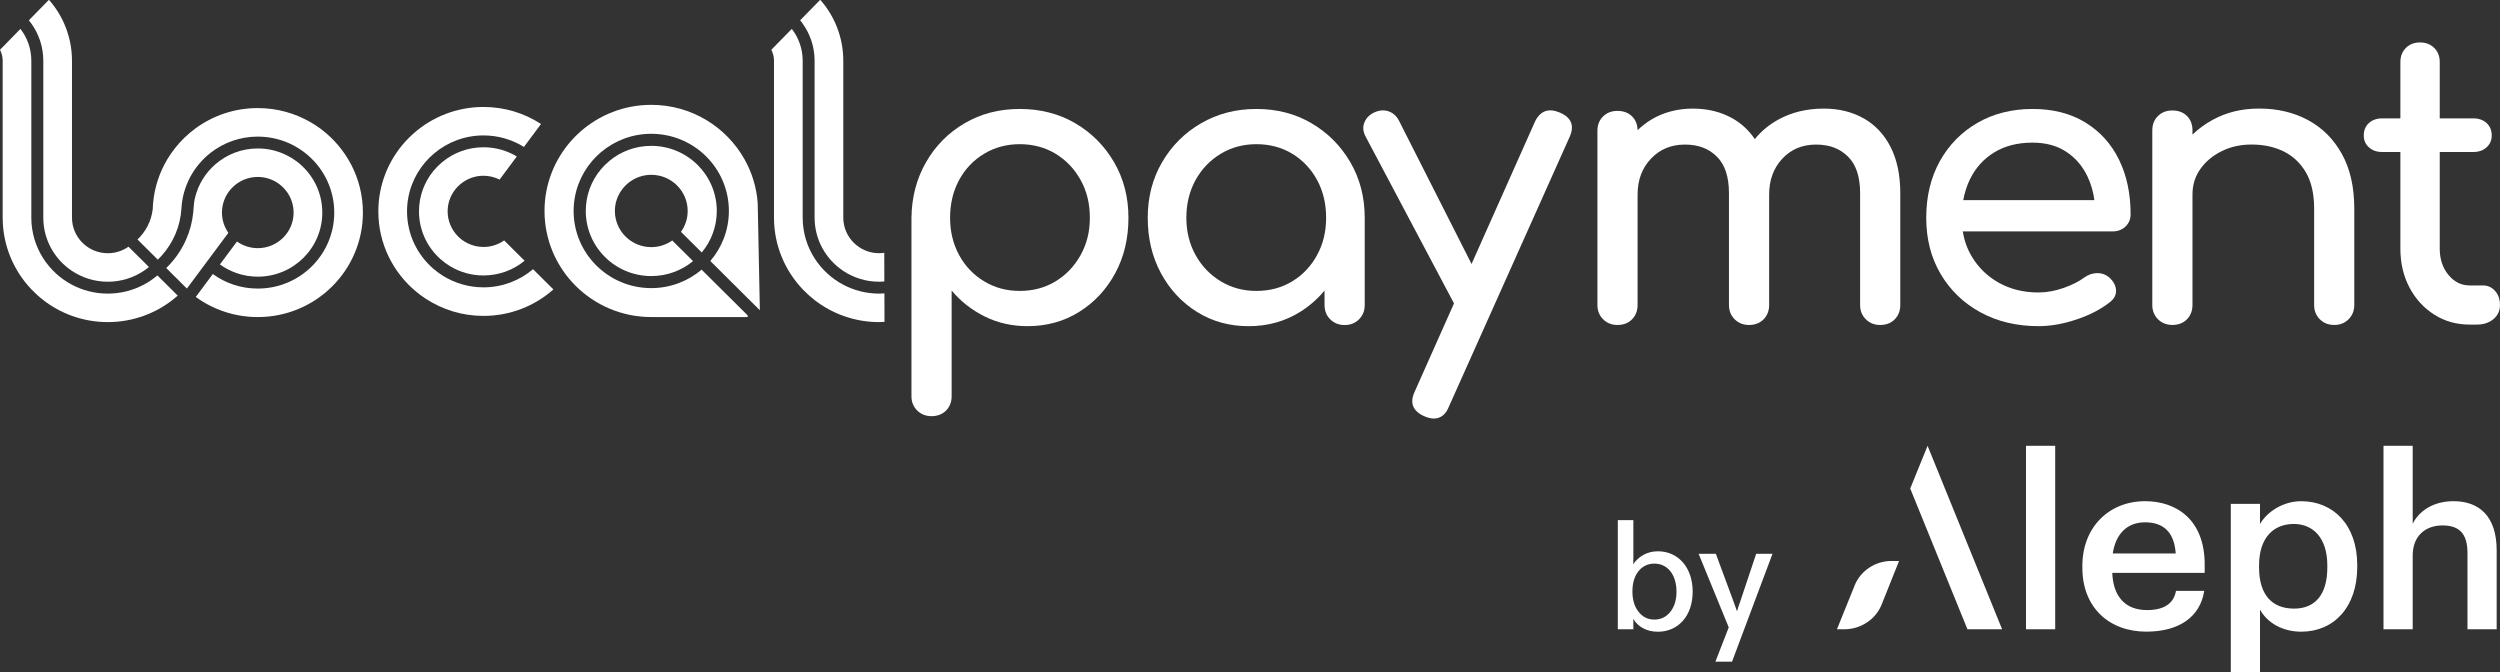
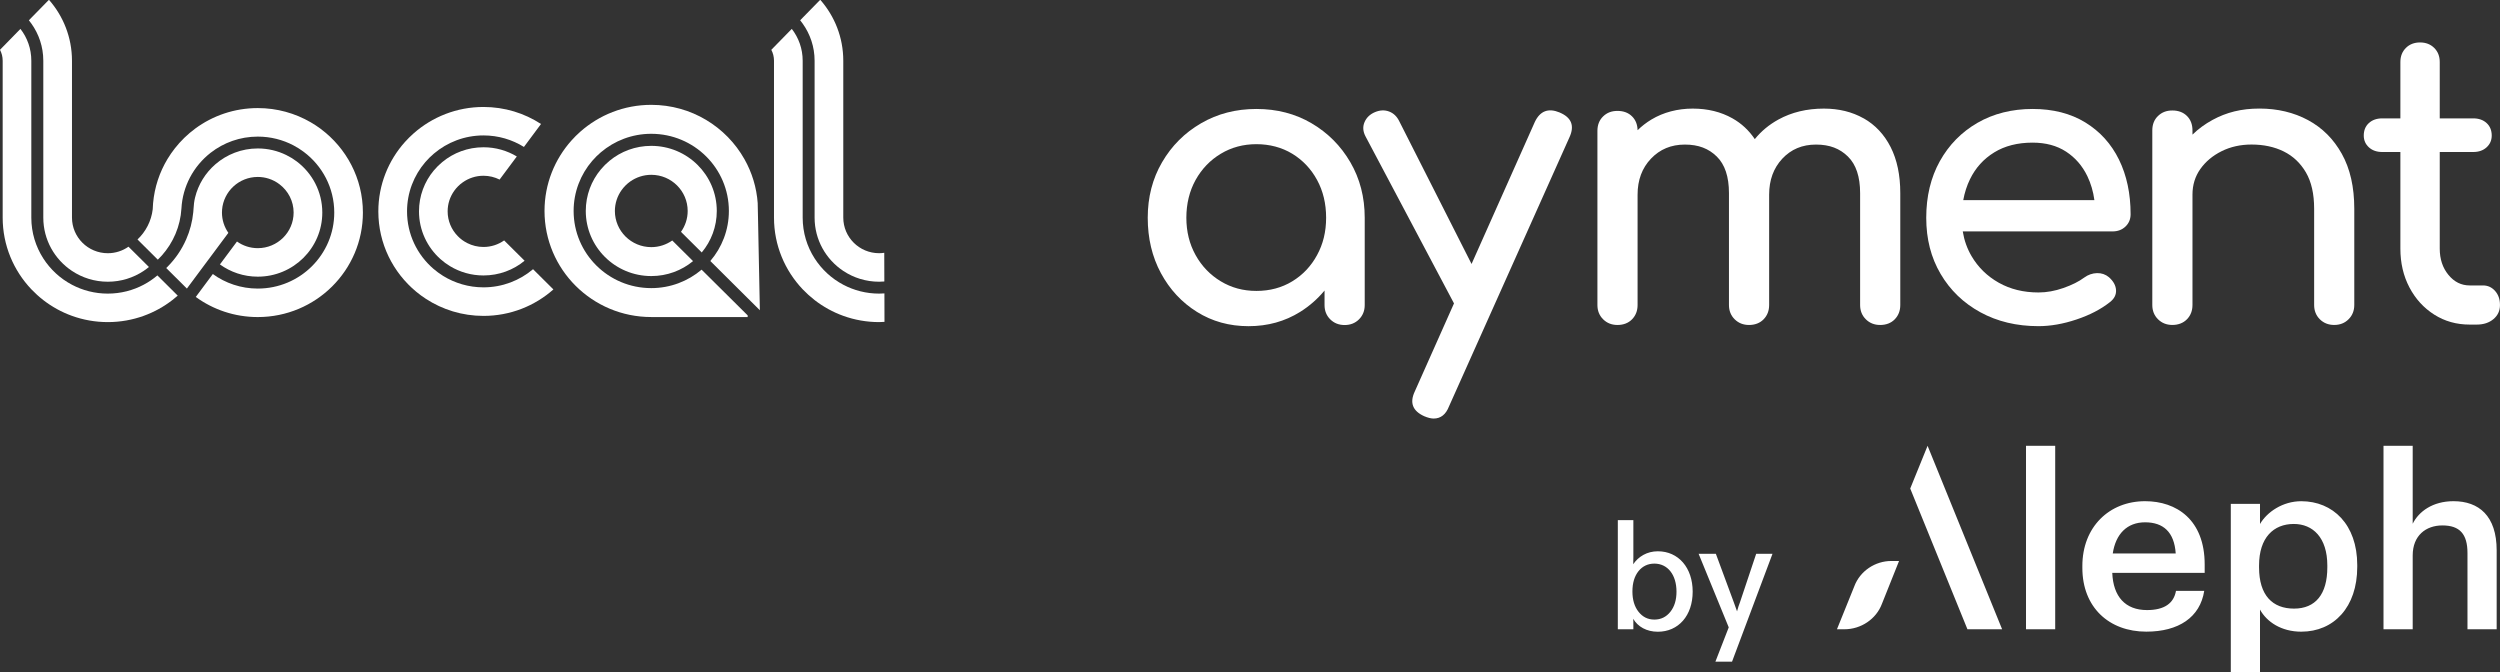
<svg xmlns="http://www.w3.org/2000/svg" width="212" height="57" viewBox="0 0 212 57" fill="none">
  <rect x="0" y="0" width="212" height="57" fill="#333333" stroke="none" />
-   <path d="M91.184 10.452C89.803 9.645 88.233 9.24 86.477 9.24C84.72 9.24 83.18 9.645 81.8 10.452C80.419 11.259 79.329 12.359 78.528 13.755C77.726 15.149 77.314 16.719 77.292 18.466V33.597C77.292 34.085 77.453 34.487 77.777 34.809C78.099 35.129 78.506 35.291 78.996 35.291C79.485 35.291 79.919 35.129 80.231 34.809C80.543 34.489 80.699 34.085 80.699 33.597V24.638C81.479 25.567 82.419 26.303 83.521 26.846C84.622 27.389 85.828 27.658 87.144 27.658C88.769 27.658 90.227 27.253 91.518 26.446C92.81 25.639 93.828 24.544 94.574 23.163C95.32 21.781 95.692 20.213 95.692 18.466C95.692 16.719 95.285 15.149 94.474 13.755C93.66 12.362 92.564 11.261 91.184 10.454V10.452ZM91.635 21.633C91.111 22.574 90.405 23.315 89.515 23.856C88.626 24.398 87.612 24.67 86.477 24.67C85.341 24.67 84.356 24.398 83.455 23.856C82.553 23.313 81.847 22.574 81.335 21.633C80.823 20.693 80.567 19.637 80.567 18.464C80.567 17.291 80.823 16.203 81.335 15.26C81.847 14.32 82.553 13.578 83.455 13.038C84.356 12.495 85.363 12.226 86.477 12.226C87.59 12.226 88.626 12.497 89.515 13.038C90.405 13.581 91.114 14.322 91.635 15.26C92.159 16.2 92.42 17.267 92.42 18.464C92.42 19.661 92.157 20.693 91.635 21.633Z" fill="white" />
  <path d="M111.22 10.452C109.84 9.645 108.281 9.24 106.543 9.24C104.806 9.24 103.244 9.645 101.853 10.452C100.461 11.259 99.36 12.359 98.546 13.755C97.732 15.149 97.328 16.719 97.328 18.466C97.328 20.213 97.7 21.779 98.446 23.163C99.192 24.546 100.21 25.642 101.502 26.449C102.793 27.256 104.25 27.66 105.876 27.66C107.501 27.66 108.958 27.256 110.252 26.449C111.044 25.952 111.734 25.348 112.321 24.636V25.869C112.321 26.357 112.482 26.761 112.806 27.081C113.128 27.401 113.535 27.563 114.024 27.563C114.514 27.563 114.919 27.403 115.243 27.081C115.564 26.761 115.728 26.357 115.728 25.869V18.468C115.728 16.721 115.321 15.151 114.509 13.758C113.698 12.364 112.601 11.264 111.22 10.454V10.452ZM111.687 21.633C111.176 22.574 110.474 23.315 109.585 23.856C108.695 24.398 107.681 24.67 106.546 24.67C105.41 24.67 104.426 24.398 103.524 23.856C102.623 23.313 101.909 22.574 101.387 21.633C100.863 20.693 100.603 19.637 100.603 18.464C100.603 17.291 100.863 16.203 101.387 15.26C101.911 14.32 102.625 13.578 103.524 13.038C104.426 12.495 105.432 12.226 106.546 12.226C107.659 12.226 108.695 12.497 109.585 13.038C110.476 13.581 111.176 14.322 111.687 15.26C112.199 16.2 112.455 17.267 112.455 18.464C112.455 19.661 112.199 20.693 111.687 21.633Z" fill="white" />
  <path d="M132.259 9.538C131.301 9.141 130.599 9.405 130.156 10.336L124.788 22.385L118.669 10.304C118.469 9.885 118.179 9.601 117.799 9.458C117.421 9.315 117.019 9.332 116.598 9.509C116.176 9.686 115.879 9.97 115.713 10.355C115.547 10.743 115.574 11.145 115.796 11.567L123.299 25.729L119.97 33.203C119.524 34.155 119.792 34.85 120.772 35.294C121.084 35.427 121.352 35.493 121.573 35.493C122.175 35.493 122.609 35.148 122.875 34.463L133.095 11.632C133.538 10.658 133.26 9.962 132.259 9.541V9.538Z" fill="white" />
  <path d="M158.037 10.038C157.058 9.485 155.935 9.209 154.665 9.209C153.218 9.209 151.933 9.519 150.808 10.137C150.016 10.573 149.35 11.126 148.807 11.797C148.307 11.053 147.676 10.466 146.916 10.038C145.936 9.485 144.813 9.209 143.543 9.209C142.274 9.209 141.063 9.519 140.037 10.137C139.608 10.396 139.218 10.699 138.867 11.041C138.855 10.559 138.702 10.168 138.399 9.87C138.088 9.56 137.676 9.405 137.164 9.405C136.652 9.405 136.267 9.56 135.946 9.87C135.624 10.181 135.461 10.59 135.461 11.099V25.865C135.461 26.352 135.622 26.756 135.946 27.076C136.267 27.396 136.674 27.558 137.164 27.558C137.654 27.558 138.088 27.399 138.399 27.076C138.711 26.756 138.867 26.352 138.867 25.865V16.508C138.867 15.27 139.245 14.252 140.003 13.454C140.761 12.657 141.718 12.26 142.876 12.26C144.033 12.26 144.891 12.597 145.581 13.273C146.27 13.949 146.616 14.981 146.616 16.375V25.865C146.616 26.352 146.777 26.756 147.101 27.076C147.423 27.396 147.83 27.558 148.32 27.558C148.809 27.558 149.243 27.399 149.555 27.076C149.867 26.756 150.023 26.352 150.023 25.865V16.508C150.023 15.27 150.396 14.252 151.141 13.454C151.887 12.657 152.837 12.26 153.997 12.26C155.157 12.26 156.013 12.597 156.702 13.273C157.392 13.949 157.738 14.981 157.738 16.375V25.865C157.738 26.352 157.899 26.756 158.223 27.076C158.544 27.396 158.951 27.558 159.441 27.558C159.931 27.558 160.365 27.399 160.676 27.076C160.988 26.756 161.144 26.352 161.144 25.865V16.375C161.144 14.848 160.871 13.549 160.328 12.476C159.782 11.402 159.019 10.59 158.04 10.035L158.037 10.038Z" fill="white" />
  <path d="M176.837 10.384C175.59 9.621 174.098 9.24 172.363 9.24C170.628 9.24 169.044 9.633 167.687 10.418C166.33 11.203 165.267 12.289 164.497 13.67C163.73 15.052 163.345 16.651 163.345 18.466C163.345 20.281 163.752 21.847 164.563 23.228C165.375 24.609 166.5 25.695 167.936 26.48C169.371 27.265 171.013 27.658 172.86 27.658C173.884 27.658 174.958 27.471 176.084 27.093C177.208 26.718 178.148 26.23 178.906 25.632C179.284 25.344 179.462 25.002 179.44 24.604C179.418 24.207 179.216 23.841 178.84 23.509C178.55 23.267 178.212 23.15 177.822 23.16C177.432 23.172 177.069 23.298 176.737 23.541C176.291 23.873 175.707 24.166 174.983 24.42C174.259 24.675 173.552 24.801 172.863 24.801C171.593 24.801 170.47 24.524 169.49 23.972C168.511 23.419 167.743 22.666 167.185 21.716C166.812 21.078 166.564 20.383 166.442 19.624H179.14C179.586 19.624 179.951 19.486 180.241 19.21C180.531 18.934 180.675 18.585 180.675 18.166C180.675 16.418 180.346 14.875 179.691 13.537C179.033 12.199 178.082 11.148 176.835 10.384H176.837ZM169.108 12.924C170.009 12.371 171.094 12.095 172.363 12.095C173.477 12.095 174.422 12.35 175.202 12.858C175.982 13.367 176.581 14.058 177.005 14.933C177.305 15.556 177.505 16.234 177.605 16.973H166.483C166.598 16.341 166.788 15.747 167.056 15.197C167.524 14.235 168.209 13.476 169.11 12.924H169.108Z" fill="white" />
  <path d="M195.722 10.185C194.509 9.534 193.134 9.206 191.599 9.206C190.064 9.206 188.804 9.526 187.625 10.168C186.984 10.517 186.416 10.934 185.922 11.416V11.063C185.922 10.554 185.766 10.144 185.454 9.834C185.142 9.524 184.73 9.369 184.218 9.369C183.707 9.369 183.322 9.524 183 9.834C182.676 10.144 182.515 10.554 182.515 11.063V25.862C182.515 26.349 182.676 26.754 183 27.074C183.322 27.394 183.728 27.556 184.218 27.556C184.708 27.556 185.142 27.396 185.454 27.074C185.766 26.754 185.922 26.349 185.922 25.862V16.506C185.922 15.687 186.143 14.962 186.589 14.332C187.035 13.702 187.637 13.198 188.392 12.822C189.148 12.446 189.996 12.257 190.929 12.257C191.955 12.257 192.862 12.451 193.651 12.839C194.441 13.227 195.069 13.818 195.537 14.613C196.005 15.41 196.239 16.438 196.239 17.698V25.862C196.239 26.349 196.4 26.754 196.721 27.074C197.045 27.394 197.45 27.556 197.94 27.556C198.43 27.556 198.837 27.396 199.158 27.074C199.48 26.754 199.643 26.349 199.643 25.862V17.698C199.643 15.861 199.292 14.312 198.59 13.052C197.889 11.792 196.931 10.835 195.717 10.183L195.722 10.185Z" fill="white" />
  <path d="M211.583 24.67C211.303 24.36 210.964 24.205 210.565 24.205H209.429C208.718 24.205 208.116 23.907 207.626 23.308C207.136 22.712 206.89 21.97 206.89 21.086V12.89H209.729C210.197 12.89 210.574 12.757 210.864 12.492C211.154 12.226 211.298 11.894 211.298 11.496C211.298 11.055 211.152 10.699 210.864 10.435C210.574 10.168 210.197 10.038 209.729 10.038H206.89V5.259C206.89 4.772 206.734 4.374 206.422 4.064C206.11 3.754 205.708 3.599 205.221 3.599C204.734 3.599 204.329 3.754 204.02 4.064C203.708 4.374 203.552 4.772 203.552 5.259V10.038H202.017C201.549 10.038 201.171 10.171 200.881 10.435C200.591 10.699 200.447 11.055 200.447 11.496C200.447 11.894 200.591 12.226 200.881 12.492C201.171 12.757 201.549 12.89 202.017 12.89H203.552V21.086C203.552 22.302 203.808 23.398 204.319 24.372C204.831 25.346 205.533 26.114 206.422 26.679C207.312 27.244 208.313 27.525 209.427 27.525H210.029C210.606 27.525 211.079 27.369 211.447 27.059C211.815 26.749 211.998 26.352 211.998 25.865C211.998 25.378 211.859 24.98 211.581 24.67H211.583Z" fill="white" />
  <path d="M13.346 23.356C12.988 23.659 12.598 23.926 12.179 24.146C11.273 24.626 10.239 24.898 9.14 24.898C8.041 24.898 7.008 24.626 6.102 24.146C5.11 23.623 4.272 22.85 3.67 21.912C3.029 20.914 2.656 19.729 2.656 18.456V5.147C2.656 4.132 2.313 3.196 1.733 2.45L0.227 3.991L0 4.224C0.144 4.5 0.227 4.813 0.227 5.147V18.454C0.227 20.807 1.153 22.944 2.659 24.532C2.973 24.861 3.312 25.167 3.672 25.448C4.401 26.012 5.22 26.468 6.104 26.785C7.052 27.127 8.075 27.314 9.143 27.314C10.21 27.314 11.234 27.127 12.181 26.785C13.066 26.466 13.885 26.012 14.613 25.448C14.769 25.327 14.923 25.201 15.072 25.07L13.349 23.356H13.346Z" fill="white" />
  <path d="M3.672 5.147V18.454C3.672 20.339 4.637 21.999 6.104 22.974C6.974 23.553 8.019 23.89 9.143 23.89C10.266 23.89 11.312 23.553 12.181 22.974C12.337 22.869 12.486 22.76 12.63 22.642L10.895 20.919C10.4 21.267 9.796 21.473 9.143 21.473C7.464 21.473 6.104 20.121 6.104 18.454V5.147C6.102 3.177 5.371 1.379 4.167 0H4.133L2.659 1.505L2.449 1.721C2.522 1.81 2.593 1.902 2.659 1.997C3.295 2.886 3.672 3.972 3.672 5.147Z" fill="white" />
  <path d="M27.204 10.932C26.929 10.728 26.641 10.539 26.344 10.367C25.026 9.604 23.495 9.165 21.86 9.165C19.872 9.165 18.037 9.812 16.553 10.905C15.905 11.383 15.325 11.947 14.828 12.58C14.601 12.868 14.392 13.171 14.202 13.486C13.531 14.601 13.103 15.871 12.981 17.233C12.966 17.402 12.956 17.572 12.951 17.744C12.832 18.75 12.359 19.646 11.66 20.308L13.383 22.021L13.729 21.66C14.684 20.584 15.296 19.2 15.386 17.676C15.437 16.736 15.693 15.849 16.105 15.059C16.534 14.24 17.135 13.522 17.862 12.955C18.963 12.097 20.35 11.584 21.86 11.584C22.954 11.584 23.983 11.853 24.887 12.328C25.191 12.488 25.484 12.672 25.757 12.878C27.328 14.053 28.345 15.921 28.345 18.027C28.345 21.585 25.442 24.471 21.86 24.471C20.435 24.471 19.117 24.013 18.047 23.238L16.602 25.181C18.076 26.255 19.894 26.887 21.86 26.887C26.785 26.887 30.774 22.92 30.774 18.027C30.774 15.127 29.37 12.551 27.202 10.934L27.204 10.932Z" fill="white" />
  <path d="M17.625 22.084L19.365 19.746C19.024 19.256 18.822 18.665 18.822 18.025C18.822 17.957 18.827 17.889 18.831 17.821V17.788C18.956 16.232 20.262 15.005 21.86 15.005C22.182 15.005 22.494 15.056 22.786 15.149C23.123 15.255 23.432 15.42 23.707 15.631C24.431 16.183 24.899 17.048 24.899 18.025C24.899 19.692 23.539 21.044 21.86 21.044C21.202 21.044 20.593 20.834 20.096 20.48L18.649 22.423C19.55 23.075 20.659 23.461 21.86 23.461C24.882 23.461 27.331 21.027 27.331 18.025C27.331 16.251 26.476 14.678 25.155 13.685C24.882 13.479 24.587 13.299 24.275 13.147C23.547 12.79 22.728 12.589 21.86 12.589C20.484 12.589 19.229 13.096 18.266 13.93C17.425 14.659 16.811 15.638 16.541 16.753C16.465 17.063 16.429 17.383 16.412 17.703C16.407 17.8 16.399 17.894 16.39 17.989C16.312 18.8 16.105 19.576 15.79 20.293C15.413 21.156 14.879 21.939 14.226 22.6C14.182 22.644 14.141 22.685 14.097 22.729L15.849 24.471L15.954 24.328L17.623 22.084H17.625Z" fill="white" />
  <path d="M39.247 15.459C39.742 15.11 40.346 14.904 40.999 14.904C41.491 14.904 41.954 15.022 42.366 15.228L43.825 13.268C43.002 12.774 42.035 12.488 41.001 12.488C39.676 12.488 38.46 12.955 37.514 13.736C37.249 13.954 37.005 14.196 36.786 14.458C36.001 15.398 35.531 16.605 35.531 17.923C35.531 19.53 36.233 20.974 37.349 21.97C37.604 22.198 37.88 22.402 38.175 22.578C38.998 23.073 39.966 23.359 40.999 23.359C42.325 23.359 43.54 22.891 44.486 22.111L42.751 20.388C42.256 20.737 41.652 20.943 40.999 20.943C40.507 20.943 40.044 20.824 39.632 20.618C39.322 20.463 39.042 20.257 38.806 20.01C38.282 19.467 37.96 18.733 37.96 17.923C37.96 17.274 38.167 16.673 38.518 16.181C38.718 15.9 38.964 15.655 39.247 15.459Z" fill="white" />
  <path d="M45.205 22.826C44.072 23.785 42.605 24.367 40.999 24.367C39.739 24.367 38.565 24.008 37.57 23.393C37.278 23.211 37.002 23.007 36.744 22.785C35.38 21.604 34.517 19.864 34.517 17.926C34.517 16.331 35.102 14.872 36.067 13.748C36.291 13.489 36.532 13.246 36.795 13.026C37.928 12.066 39.395 11.484 41.001 11.484C42.261 11.484 43.436 11.843 44.43 12.461L45.877 10.515C44.476 9.601 42.8 9.071 40.999 9.071C38.723 9.071 36.647 9.921 35.07 11.315C34.814 11.543 34.571 11.782 34.342 12.037C32.938 13.602 32.083 15.667 32.083 17.928C32.083 20.664 33.33 23.109 35.292 24.735C35.555 24.953 35.83 25.157 36.12 25.344C37.522 26.257 39.198 26.788 40.999 26.788C43.275 26.788 45.351 25.94 46.928 24.544L45.205 22.831V22.826Z" fill="white" />
  <path d="M59.509 21.408C60.306 20.453 60.783 19.227 60.783 17.889C60.783 14.841 58.295 12.369 55.227 12.369C53.882 12.369 52.647 12.844 51.687 13.636C51.419 13.857 51.17 14.104 50.948 14.371C50.151 15.325 49.674 16.552 49.674 17.889C49.674 20.938 52.159 23.41 55.23 23.41C56.575 23.41 57.81 22.935 58.77 22.142L57.008 20.393C56.504 20.746 55.892 20.957 55.23 20.957C53.524 20.957 52.142 19.583 52.142 17.892C52.142 17.233 52.354 16.622 52.71 16.123C52.912 15.839 53.163 15.589 53.448 15.388C53.953 15.035 54.564 14.824 55.23 14.824C56.933 14.824 58.315 16.198 58.315 17.892C58.315 18.551 58.103 19.159 57.747 19.661L59.509 21.41V21.408Z" fill="white" />
  <path d="M64.255 17.245C64.16 15.895 63.766 14.627 63.135 13.508C61.587 10.755 58.627 8.891 55.227 8.891C52.915 8.891 50.807 9.754 49.206 11.172C48.945 11.402 48.699 11.647 48.468 11.906C47.042 13.496 46.175 15.592 46.175 17.889C46.175 22.857 50.227 26.885 55.227 26.885H63.403V26.744L59.496 22.867C58.346 23.841 56.855 24.432 55.227 24.432C51.592 24.432 48.643 21.503 48.643 17.889C48.643 16.27 49.238 14.787 50.217 13.646C50.444 13.382 50.69 13.137 50.956 12.912C52.106 11.938 53.597 11.346 55.225 11.346C58.861 11.346 61.809 14.276 61.809 17.889C61.809 19.508 61.214 20.991 60.235 22.133L63.368 25.249L64.436 26.308L64.273 18.168L64.253 17.25L64.255 17.245Z" fill="white" />
  <path d="M74.997 24.881C74.848 24.89 74.7 24.898 74.551 24.898C73.452 24.898 72.419 24.626 71.512 24.146C70.52 23.623 69.682 22.85 69.08 21.912C68.439 20.914 68.067 19.729 68.067 18.456V5.147C68.067 4.132 67.723 3.196 67.143 2.45L65.635 3.991L65.408 4.224C65.552 4.5 65.635 4.813 65.635 5.147V18.454C65.635 20.807 66.561 22.944 68.067 24.532C68.381 24.861 68.72 25.167 69.08 25.448C69.809 26.012 70.628 26.468 71.512 26.785C72.46 27.127 73.484 27.314 74.551 27.314C74.702 27.314 74.853 27.302 75.004 27.294L74.999 24.883L74.997 24.881Z" fill="white" />
  <path d="M69.078 5.147V18.454C69.078 20.339 70.043 21.999 71.51 22.974C72.38 23.553 73.425 23.89 74.549 23.89C74.697 23.89 74.846 23.882 74.992 23.87L74.985 21.437C74.843 21.459 74.697 21.471 74.549 21.471C72.87 21.471 71.51 20.119 71.51 18.451V5.147C71.51 3.177 70.779 1.379 69.573 0H69.538L68.064 1.505L67.855 1.721C67.928 1.81 67.998 1.902 68.064 1.997C68.7 2.886 69.078 3.972 69.078 5.147Z" fill="white" />
  <path fill-rule="evenodd" clip-rule="evenodd" d="M169.78 53.362H166.839L161.987 41.427L163.459 37.804L169.78 53.362ZM157.245 49.72L155.774 53.362H156.412C157.801 53.362 159.1 52.505 159.585 51.211L161.04 47.571H160.401C159.012 47.566 157.73 48.424 157.245 49.718V49.72ZM171.805 53.36V37.804H174.281V53.36H171.805ZM182.006 53.564C178.855 53.564 176.584 51.511 176.584 48.155V47.992C176.584 44.699 178.855 42.501 181.903 42.501C184.564 42.501 186.957 44.066 186.957 47.869V48.581H179.12C179.201 50.595 180.227 51.734 182.067 51.734C183.56 51.734 184.338 51.145 184.523 50.108H186.918C186.57 52.345 184.749 53.564 182.006 53.564ZM179.162 46.936H184.501C184.379 45.106 183.436 44.292 181.903 44.292C180.371 44.292 179.408 45.288 179.162 46.936ZM189.172 42.726V57.002H191.648V51.695C192.221 52.732 193.449 53.566 195.147 53.566C197.911 53.566 199.894 51.492 199.894 48.075V47.912C199.894 44.476 197.828 42.503 195.147 42.503C193.571 42.503 192.243 43.419 191.648 44.435V42.726H189.172ZM197.357 48.114C197.357 50.392 196.353 51.61 194.533 51.61C192.713 51.61 191.568 50.491 191.568 48.114V47.951C191.568 45.593 192.796 44.432 194.514 44.432C196.132 44.432 197.357 45.591 197.357 47.951V48.114ZM202.121 53.36V37.804H204.597V44.413C205.109 43.376 206.295 42.501 208.055 42.501C210.204 42.501 211.717 43.742 211.717 46.669V53.36H209.242V46.895C209.242 45.288 208.586 44.556 207.114 44.556C205.723 44.556 204.597 45.409 204.597 47.098V53.36H202.121ZM137.191 53.36H138.509V53.043C138.509 52.791 138.509 52.606 138.497 52.473C138.882 53.147 139.64 53.571 140.585 53.571C142.328 53.571 143.539 52.209 143.539 50.173C143.539 48.138 142.328 46.749 140.585 46.749C139.667 46.749 138.936 47.197 138.497 47.847L138.509 47.278V44.105H137.191V53.36ZM138.429 50.161C138.429 49.434 138.602 48.865 138.948 48.429C139.294 48.007 139.747 47.794 140.29 47.794C141.421 47.794 142.167 48.746 142.167 50.173C142.167 50.874 141.994 51.443 141.648 51.879C141.302 52.316 140.848 52.541 140.29 52.541C139.732 52.541 139.294 52.316 138.948 51.879C138.602 51.443 138.429 50.862 138.429 50.161ZM145.508 46.962H144.043L146.597 53.2L145.466 56.108H146.877L150.308 46.962H148.924L147.554 51.06C147.462 51.286 147.381 51.55 147.301 51.841C147.194 51.538 147.101 51.274 147.021 51.06L145.505 46.962H145.508Z" fill="white" />
</svg>